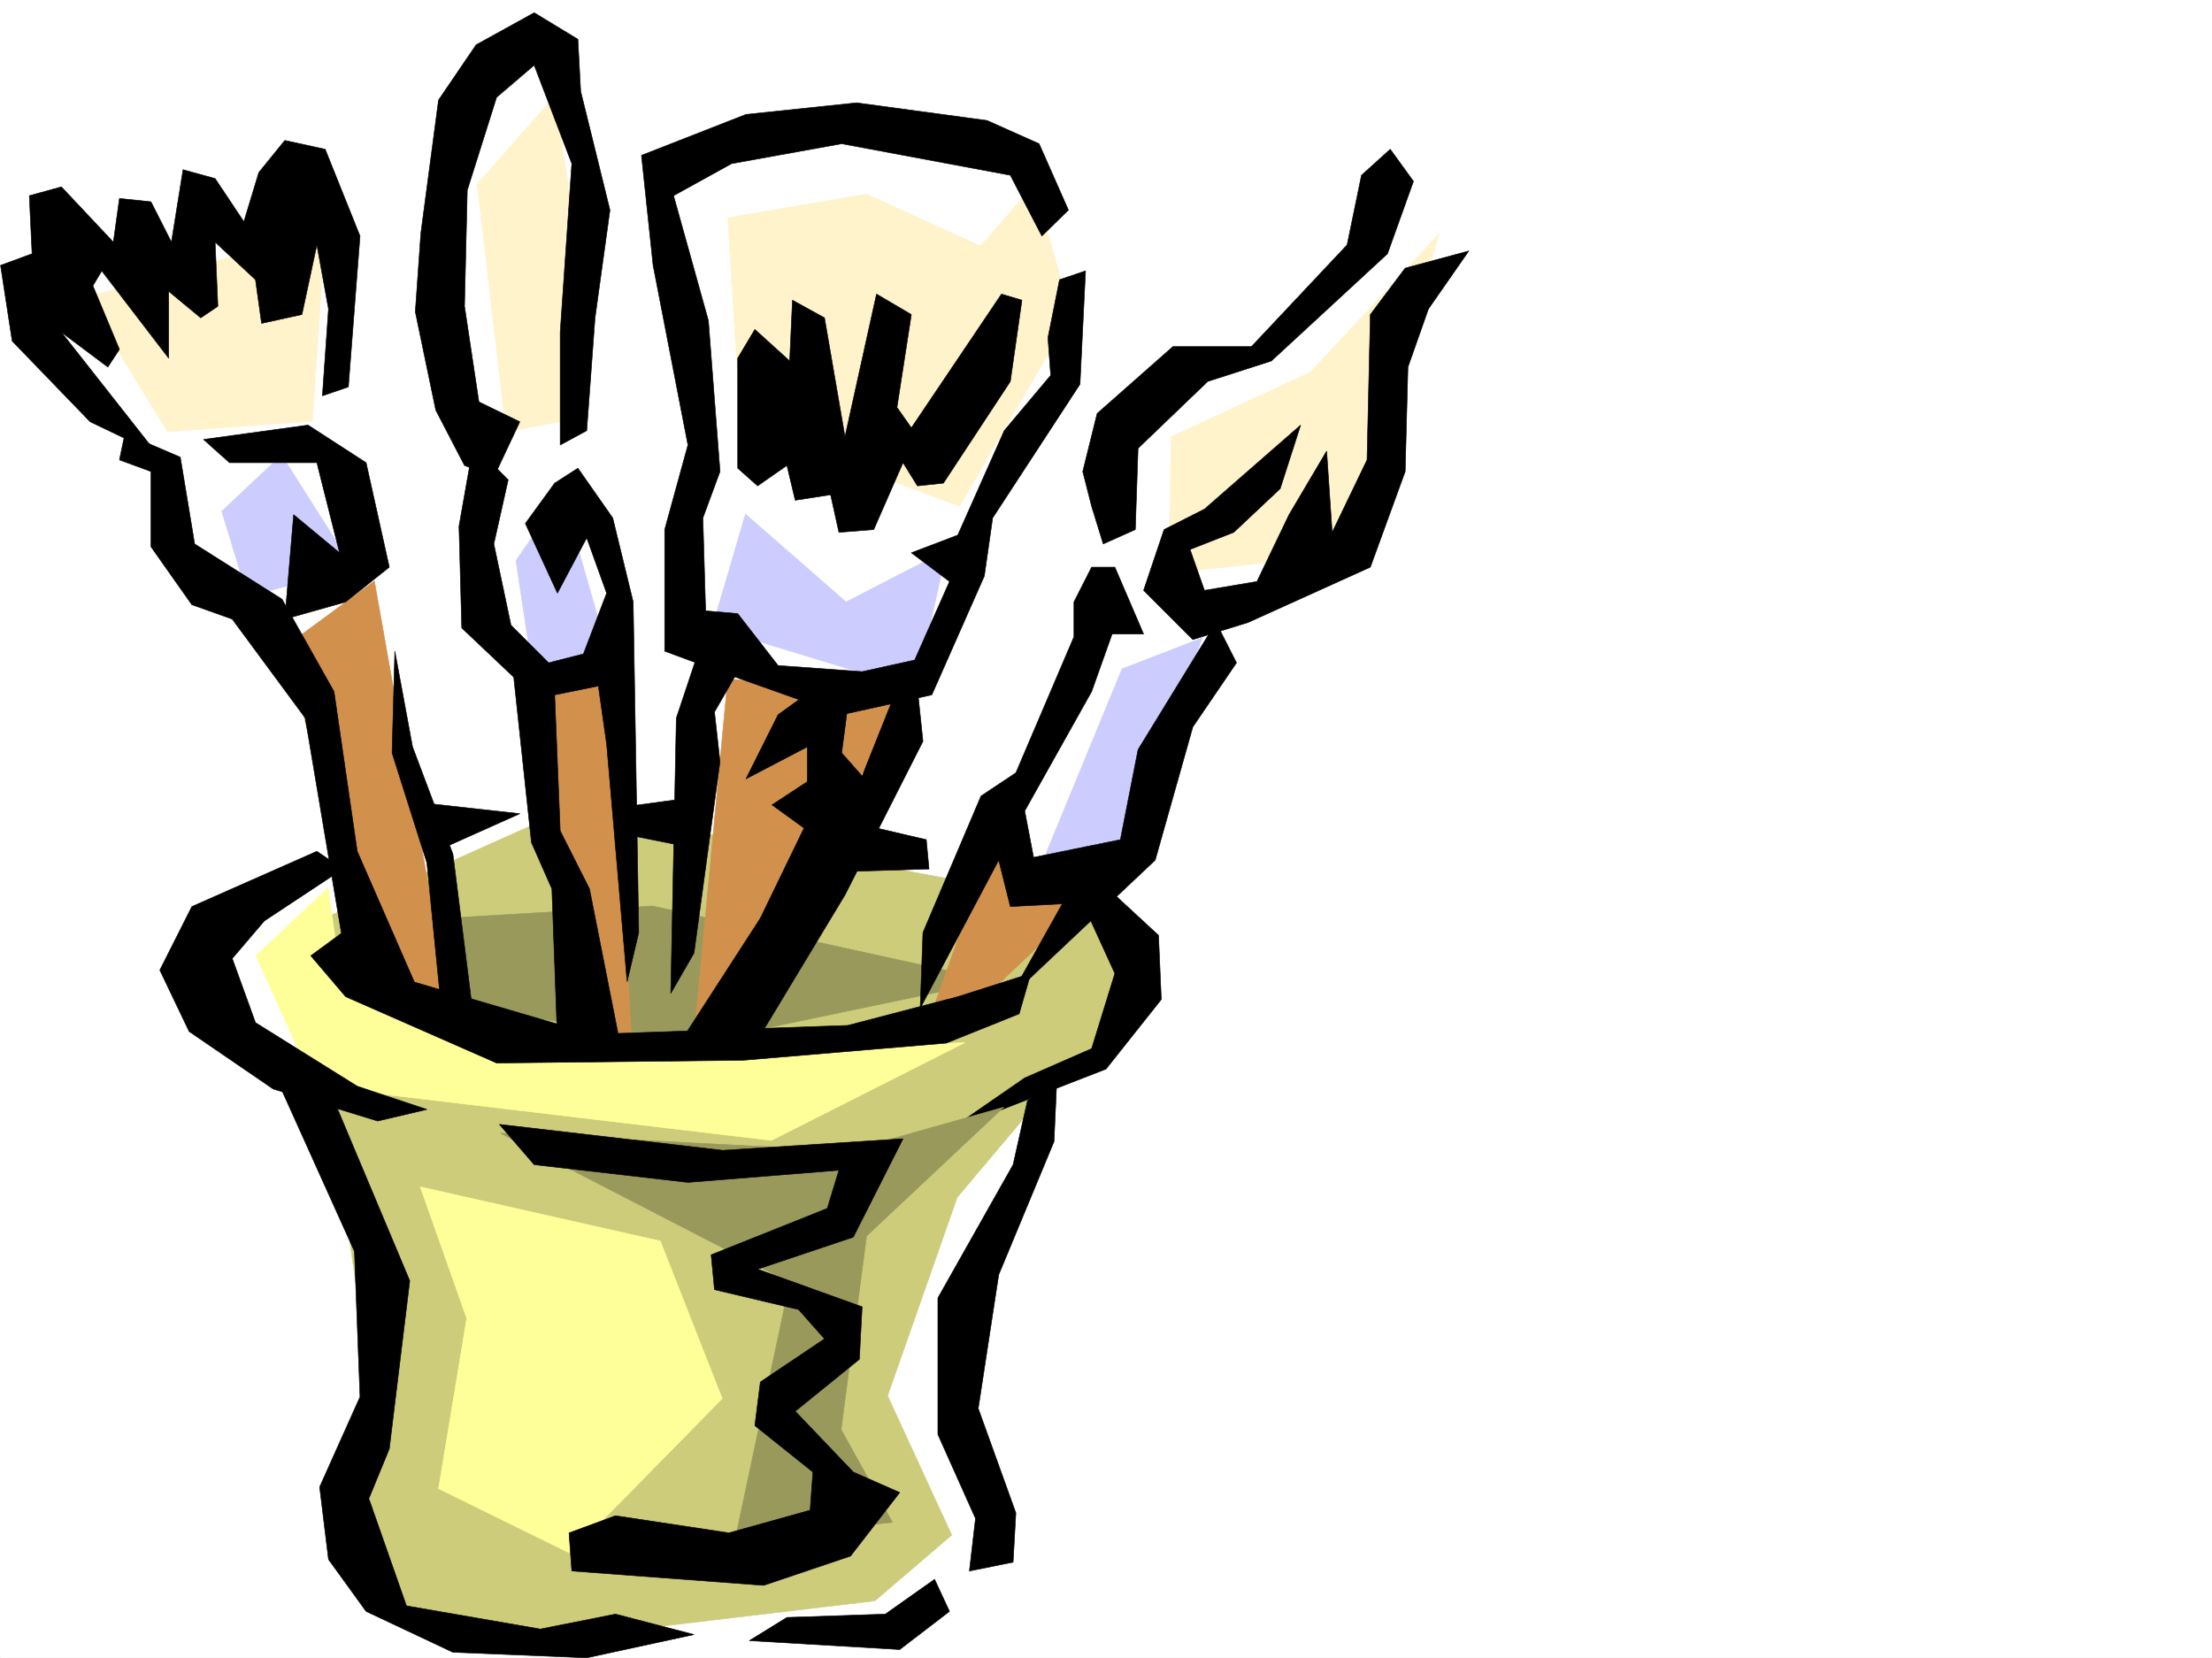
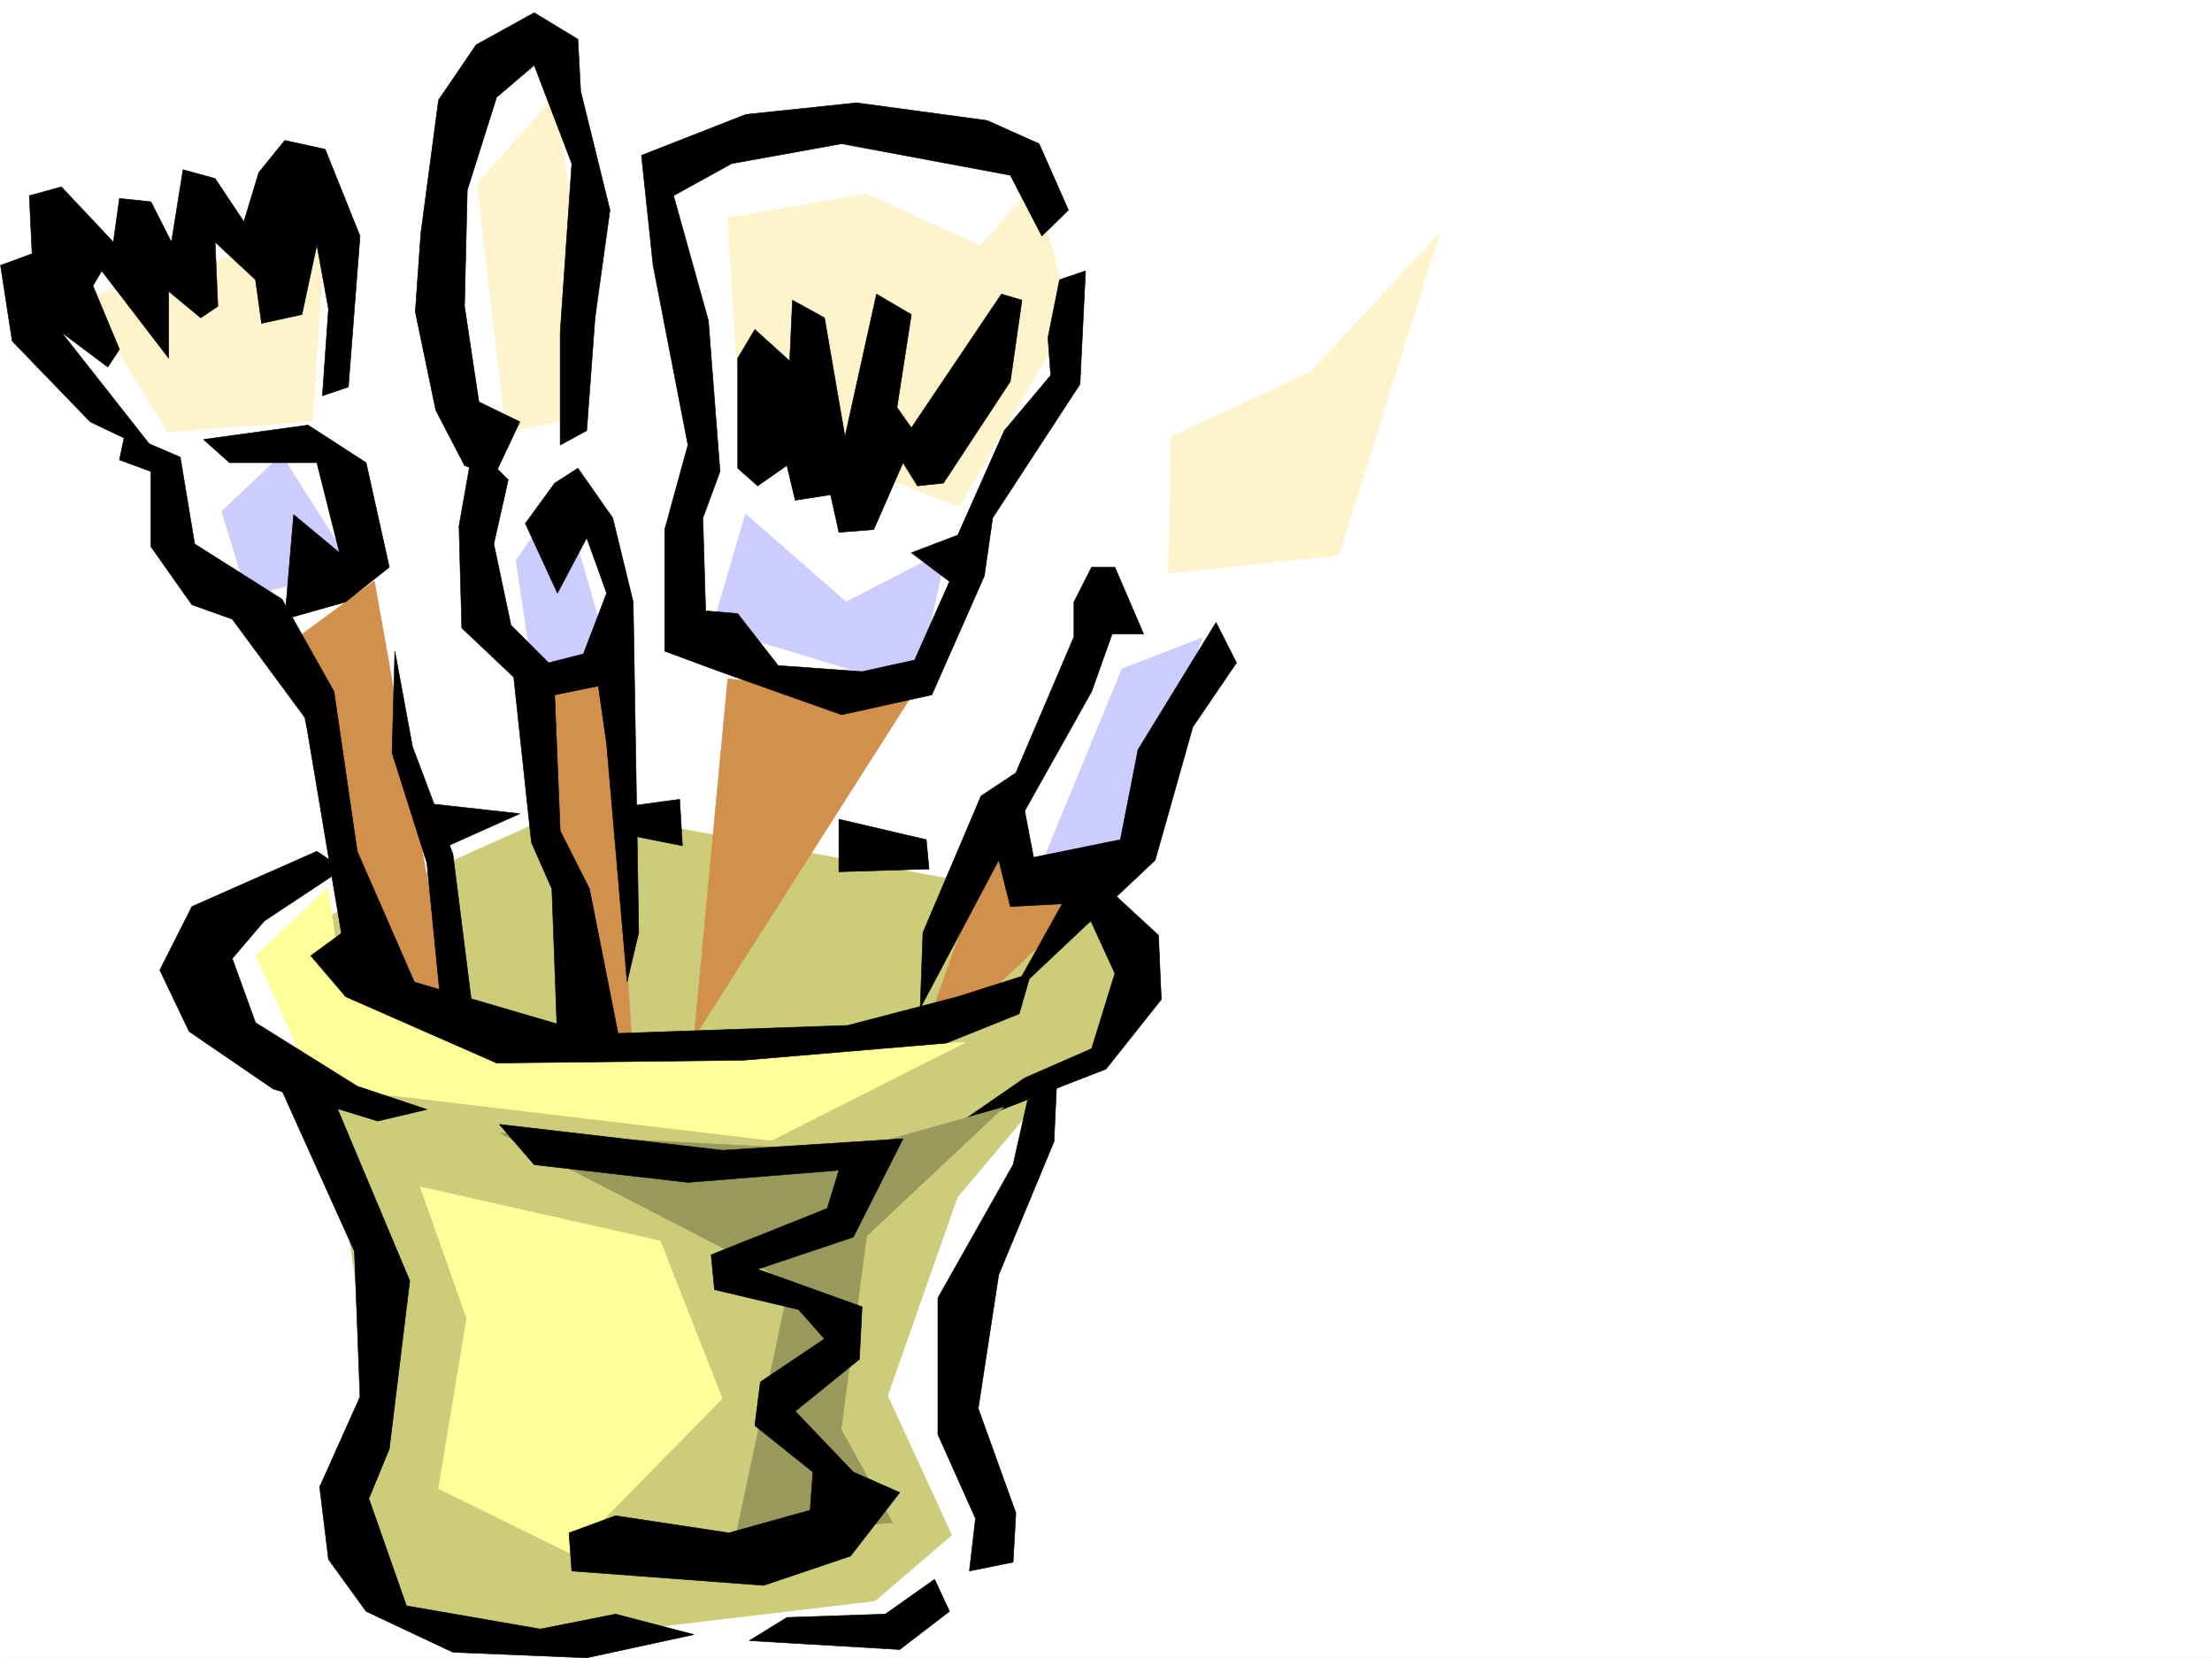
<svg xmlns="http://www.w3.org/2000/svg" width="2997.016" height="2246.668">
  <rect width="100%" height="100%" fill="#333333" stroke="none" />
  <defs>
    <clipPath id="a">
      <path d="M0 0h2997v2244.137H0Zm0 0" />
    </clipPath>
  </defs>
  <path fill="#fff" d="M0 2246.297h2997.016V0H0Zm0 0" />
  <g clip-path="url(#a)" transform="translate(0 2.16)">
    <path fill="#fff" fill-rule="evenodd" stroke="#fff" stroke-linecap="square" stroke-linejoin="bevel" stroke-miterlimit="10" stroke-width=".743" d="M.742 2244.137h2995.531V-2.16H.743Zm0 0" />
  </g>
  <path fill="#fff" fill-rule="evenodd" stroke="#fff" stroke-linecap="square" stroke-linejoin="bevel" stroke-miterlimit="10" stroke-width=".743" d="m444.293 307.09 3.754 313.074 39.726 22.484 44.184 348.301 39.723 132.59 146.117-44.223 8.21-149.793-87.66-101.855 17.243-211.219-48.68-132.586 17.985-370.746L739.5 42.7l57.71 216.457-17.987 370.004 44.222 110.106 13.489 181.265 8.214 198.512 71.2-13.492 35.191-211.961-26.941-74.914 22.445-180.524-48.68-383.492 163.32-83.87 229.282 8.991 137.125 74.88 35.187 127.347-13.488 128.05-140.84 220.997-17.984 96.613-123.633 322.066 141.617 30.696 176.07-348.266 4.497-212 106.39-119.059 122.89-35.23 181.31-224.707 35.226 119.098-48.719 119.101-39.687 273.387-185.098 74.914-119.097 335.559-65.961 39.683 47.972 119.102-35.226 101.11-79.414 39.687-4.496 88.406-101.153 216.457-4.496 145.297 48.68 198.508-106.39 83.87-206.763 17.985-273.504 17.246-190.3-13.492-105.65-110.107 70.422-343.804-110.144-295.871-172.317-128.051 57.715-101.152 145.332-65.883-39.687-225.453L236.75 757.25l-8.992-110.105L50.949 430.688l35.227-74.918Zm0 0" />
  <path fill="#fff3cc" fill-rule="evenodd" stroke="#fff3cc" stroke-linecap="square" stroke-linejoin="bevel" stroke-miterlimit="10" stroke-width=".743" d="M227.016 584.977 115.383 402.965l325.195-90.633-17.242 258.41Zm458.562 0-38.98-335.559L751.504 130.32l45.707 297.356-35.23 143.066zm317.688-10.481L986.023 295.13l188.07-32.219 154.329 70.418 73.43-83.91 48.718 178.258-150.613 258.41zm579.894 202.227 3.754-184.985 188.813-87.66 174.582-187.992-136.383 435.926zm0 0" />
  <path fill="#cccc7a" fill-rule="evenodd" stroke="#cccc7a" stroke-linecap="square" stroke-linejoin="bevel" stroke-miterlimit="10" stroke-width=".743" d="M412.855 1256.086 772.5 1095.074l730.504 136.301 17.242 164.027-111.668 94.387-111.633 132.586-94.386 268.89 86.922 188.739-104.165 89.148-441.32 52.43-233.742-44.219-27.723-435.925zm0 0" />
-   <path fill="#99995c" fill-rule="evenodd" stroke="#99995c" stroke-linecap="square" stroke-linejoin="bevel" stroke-miterlimit="10" stroke-width=".743" d="m591.152 1244.867 292.977-17.246 461.535 101.113-401.594 83.91-322.183-48.68zm0 0" />
  <path fill="#ff9" fill-rule="evenodd" stroke="#ff9" stroke-linecap="square" stroke-linejoin="bevel" stroke-miterlimit="10" stroke-width=".743" d="m444.293 1202.91 20.996 143.813 310.926 90.633 531.25-24.711-262.242 132.586-618.914-73.43-79.414-176.77zm125.121 405.235 325.195 73.39 83.907 213.484L772.5 2104.716l-178.336-87.625 38.2-230.688zm0 0" />
  <path fill="#ccf" fill-rule="evenodd" stroke="#ccf" stroke-linecap="square" stroke-linejoin="bevel" stroke-miterlimit="10" stroke-width=".743" d="m381.383 616.45-80.938 76.402 35.227 115.343 143.11-38.199zm380.597 52.433-62.91 90.637 20.957 139.312 104.907-10.52zm203.047 181.23 44.965-153.547 136.38 119.098 136.343-70.379-41.953 188.735zm450.317 310.844 104.902-254.656 108.621-41.957-108.62 304.12zm0 0" />
  <path fill="#d1914c" fill-rule="evenodd" stroke="#d1914c" stroke-linecap="square" stroke-linejoin="bevel" stroke-miterlimit="10" stroke-width=".743" d="M388.105 874.863 507.246 787.2l101.149 570-115.383-59.898zm597.918 44.927 248.012 24.71-293.719 461.379zm-262.242 20.956 101.153-20.957 31.472 496.61-52.472-24.75zm625.637 185.766 115.387 101.11-133.371 125.823-69.676 20.996zm0 0" />
  <path fill-rule="evenodd" stroke="#000" stroke-linecap="square" stroke-linejoin="bevel" stroke-miterlimit="10" stroke-width=".743" d="m429.316 1153.488-169.34 74.88-43.44 86.136 39.726 83.164 113.86 77.887 141.62 43.441 66.664-15.719-94.386-31.476-137.868-86.137-31.476-86.879 43.48-50.949 106.39-70.379zm133.372-66.664 27.722 66.664 113.899-50.945zm0 0" />
  <path fill-rule="evenodd" stroke="#000" stroke-linecap="square" stroke-linejoin="bevel" stroke-miterlimit="10" stroke-width=".743" d="m377.629 1468.047 102.637 227.719 7.507 196.988-54.703 122.11 12.004 98.1 50.95 70.419 117.613 55.406 181.304 7.508 145.375-31.477-106.39-27.722-101.895 20.254-181.347-31.477-50.946-145.293 27.723-67.41 27.719-227.719-102.637-244.18zm102.637-216.457-59.2 43.441 47.235 55.446 204.531 89.89 334.148-3.754 274.993-23.226 98.882-39.688 15.758-54.699-98.922 31.477-149.09 38.941-346.152 12.004-255.48-74.914zm1030.246-38.942 59.156 54.7 3.754 86.883-74.914 94.347-212.04 82.422 101.895-70.418 90.672-39.687L1510.512 1319l-39.727-86.879zm0 0" />
  <path fill-rule="evenodd" stroke="#000" stroke-linecap="square" stroke-linejoin="bevel" stroke-miterlimit="10" stroke-width=".743" d="m1431.844 1464.336-3.754 82.383-74.957 180.523-27.723 181.23 50.988 141.579-3.753 66.668-59.2 11.965 8.254-71.164-50.949-113.82v-185.02l101.895-180.524 19.472-86.882zm-165.59 675.605 20.215 43.442-67.45 51.691-203.789-12.004 50.95-31.476 133.37-4.496zM472.016 524.293l15.757-204.453-47.195-117.613-54.7-11.965-35.23 43.437-20.214 66.668-38.98-58.457-43.442-11.965-15.758 98.106-27.723-54.664-42.695-4.496-8.25 59.16-70.422-74.88-43.437 11.966 3.714 78.668L.742 359.523 16.5 462.125l105.61 109.36 90.671 43.44L83.164 450.16l62.953 47.192 15.719-23.97-35.973-86.136 12.004-20.215 90.672 118.317v-90.633l43.441 35.973 23.223-15.72-3.75-86.917 54.7 50.945 8.25 59.16 54.699-11.965 20.214-94.386 15.758 86.879-8.25 117.613zm-196.282 71.16 141.618-19.473 78.671 50.95 31.438 141.543-59.16 47.191-82.422 23.227 11.965-141.543L460.05 749l-30.735-122.07H310.922Zm0 0" />
  <path fill-rule="evenodd" stroke="#000" stroke-linecap="square" stroke-linejoin="bevel" stroke-miterlimit="10" stroke-width=".743" d="m169.344 587.242 74.914 32.18 19.472 117.613 118.395 74.875 70.418 125.121 31.477 216.457 82.421 188.739-98.14-43.442-54.7-325.82-98.925-134.074-54.7-19.473-55.445-78.629V638.895l-42.695-15.72Zm365.621 295.09 23.969 129.574 54.703 145.336 27.718 220.172-43.437-11.223-19.512-196.984-47.195-149.047zm134.113-235.93 35.23-74.918-55.445-26.937-19.508-129.578 3.75-157.301 39.727-125.824 50.95-43.477 50.945 133.328-15.72 228.465v152.8l35.934-19.472 11.262-152.8 20.215-146.079-39.688-161.015-3.753-70.418-59.196-35.934-78.672 43.442-50.945 74.875-23.969 180.527-7.507 106.351 27.722 133.329 38.945 74.918zm0 0" />
  <path fill-rule="evenodd" stroke="#000" stroke-linecap="square" stroke-linejoin="bevel" stroke-miterlimit="10" stroke-width=".743" d="m688.55 650.156-19.472 86.88 23.227 110.105 50.945 50.91 47.195-11.965 31.477-82.387-26.98-74.914-39.688 74.914-43.477-94.386 39.727-54.66 31.473-20.255 47.195 67.407 27.723 113.86 7.503 447.929-15.753 66.668-27.723-322.106-11.223-78.633-59.195 12.004 7.504 184.239 39.687 78.632 43.48 220.211-86.921-15.718-7.504-204.493-27.723-62.914L696.06 917.56l-70.418-66.664-3.754-137.829 19.468-110.105zm589.669 4.496 90.672-137.828 15.718-110.105-27.722-8.25-122.11 181.265-19.472-27.718 19.472-125.825-47.191-27.722-42.738 193.27-27.723-161.051-43.437-23.97-3.754 82.384-47.196-42.696-23.226 38.942v149.05l26.98 23.97 39.688-27.684 11.261 47.152 47.934-7.465 11.262 50.945 47.195-3.754 39.684-90.632 19.511 31.437zm0 0" />
  <path fill-rule="evenodd" stroke="#000" stroke-linecap="square" stroke-linejoin="bevel" stroke-miterlimit="10" stroke-width=".743" d="m1419.84 457.664 15.715-78.668 35.23-11.965-7.508 153.547-118.355 181.227-11.262 78.672-71.16 161.05-122.148 26.942-164.805-58.418-74.957-27.719v-164.77l31.476-114.601-47.195-243.438-15.758-149.046 141.621-55.446 149.872-15.718 176.808 23.968 70.422 31.477 39.723 89.851-35.97 35.23-42.698-82.386-228.54-42.695-149.09 26.937-78.667 43.442 47.195 169.304 15.758 204.454-23.227 62.91 3.715 125.863 43.477 3.754 54.703 70.379 113.86 8.25 71.198-15.715 47.196-106.395L1234.777 749l62.914-23.969 62.95-141.543 62.953-74.914zm0 0" />
-   <path fill-rule="evenodd" stroke="#000" stroke-linecap="square" stroke-linejoin="bevel" stroke-miterlimit="10" stroke-width=".743" d="m947.824 878.578-31.476 94.387-7.508 373.015 31.476-54.664 35.23-259.195-7.507-67.406 31.473-54.664zm149.832 58.453-43.441 31.438-43.48 86.879 83.167-43.442v47.196l-47.937 31.476 43.437 31.438-59.195 122.109-109.363 169.262 105.648-4.496 118.356-196.243 105.648-208.207-7.469-71.164h-27.722l-47.23 118.317-27.723-31.434 8.25-62.914zm381.379-250.945 15.719 50.95 43.48-19.473 3.715-110.106 94.426-90.633 86.176-27.722 157.34-145.297 35.187-98.141-31.437-43.437-38.98 35.226-19.474 94.352-129.617 137.824h-106.39l-102.676 90.637-19.473 78.629zm511-346.031-54.703 78.629-27.723 78.668-3.753 141.543-47.192 129.578-165.59 74.914-74.914 23.226-66.707-66.668 27.723-82.383 54.703-27.722 130.36-113.86-27.723 86.141-62.914 59.195-59.196 23.188 19.473 55.441 71.16-12.004 43.48-90.593 50.946-86.137 7.469 110.105 47.234-98.14 4.496-196.985 47.192-62.914zm0 0" />
  <path fill-rule="evenodd" stroke="#000" stroke-linecap="square" stroke-linejoin="bevel" stroke-miterlimit="10" stroke-width=".743" d="m1455.066 815.664 23.97-47.191h31.476l38.941 90.632h-42.695l-27.723 77.926-90.672 161.758 12.004 62.91 117.613-23.969 23.97-122.07 105.648-172.273 27.718 54.664-59.156 86.918-50.988 180.484-196.281 185.024 70.418-125.825-70.418 3.715-15.758-62.914-106.39 200.738 3.753-102.597 78.668-185.02 47.234-31.437 78.668-184.278zm-318.429 294.386 118.355 27.68 3.754 39.727-122.11 3.754zm-298.957-15.757 83.164-11.223 3.754 62.91-78.707-15.714zm0 0" />
  <path fill="#99995c" fill-rule="evenodd" stroke="#99995c" stroke-linecap="square" stroke-linejoin="bevel" stroke-miterlimit="10" stroke-width=".743" d="m678.07 1535.457 472.016 23.969 209.812-59.16-185.804 174.543-34.485 262.129 69.676 125.863-212.781 20.957 73.43-346.035zm0 0" />
  <path fill-rule="evenodd" stroke="#000" stroke-linecap="square" stroke-linejoin="bevel" stroke-miterlimit="10" stroke-width=".743" d="m676.586 1523.492 302.672 35.192 244.258-15.72-67.407 133.333-129.617 43.437 141.582 50.95-3.715 71.12-86.918 70.423 78.668 82.382 62.91 27.723-66.663 86.137-117.653 39.683-259.976-19.468-3.754-51.653 62.953-23.226 153.582 23.226 110.148-30.734 3.75-51.688-78.668-62.914 7.469-59.156 86.918-58.418-35.187-39.723-113.899-26.941-4.496-47.195 157.336-62.91 15.758-51.692-204.57 16.461-208.286-23.965zm0 0" />
</svg>